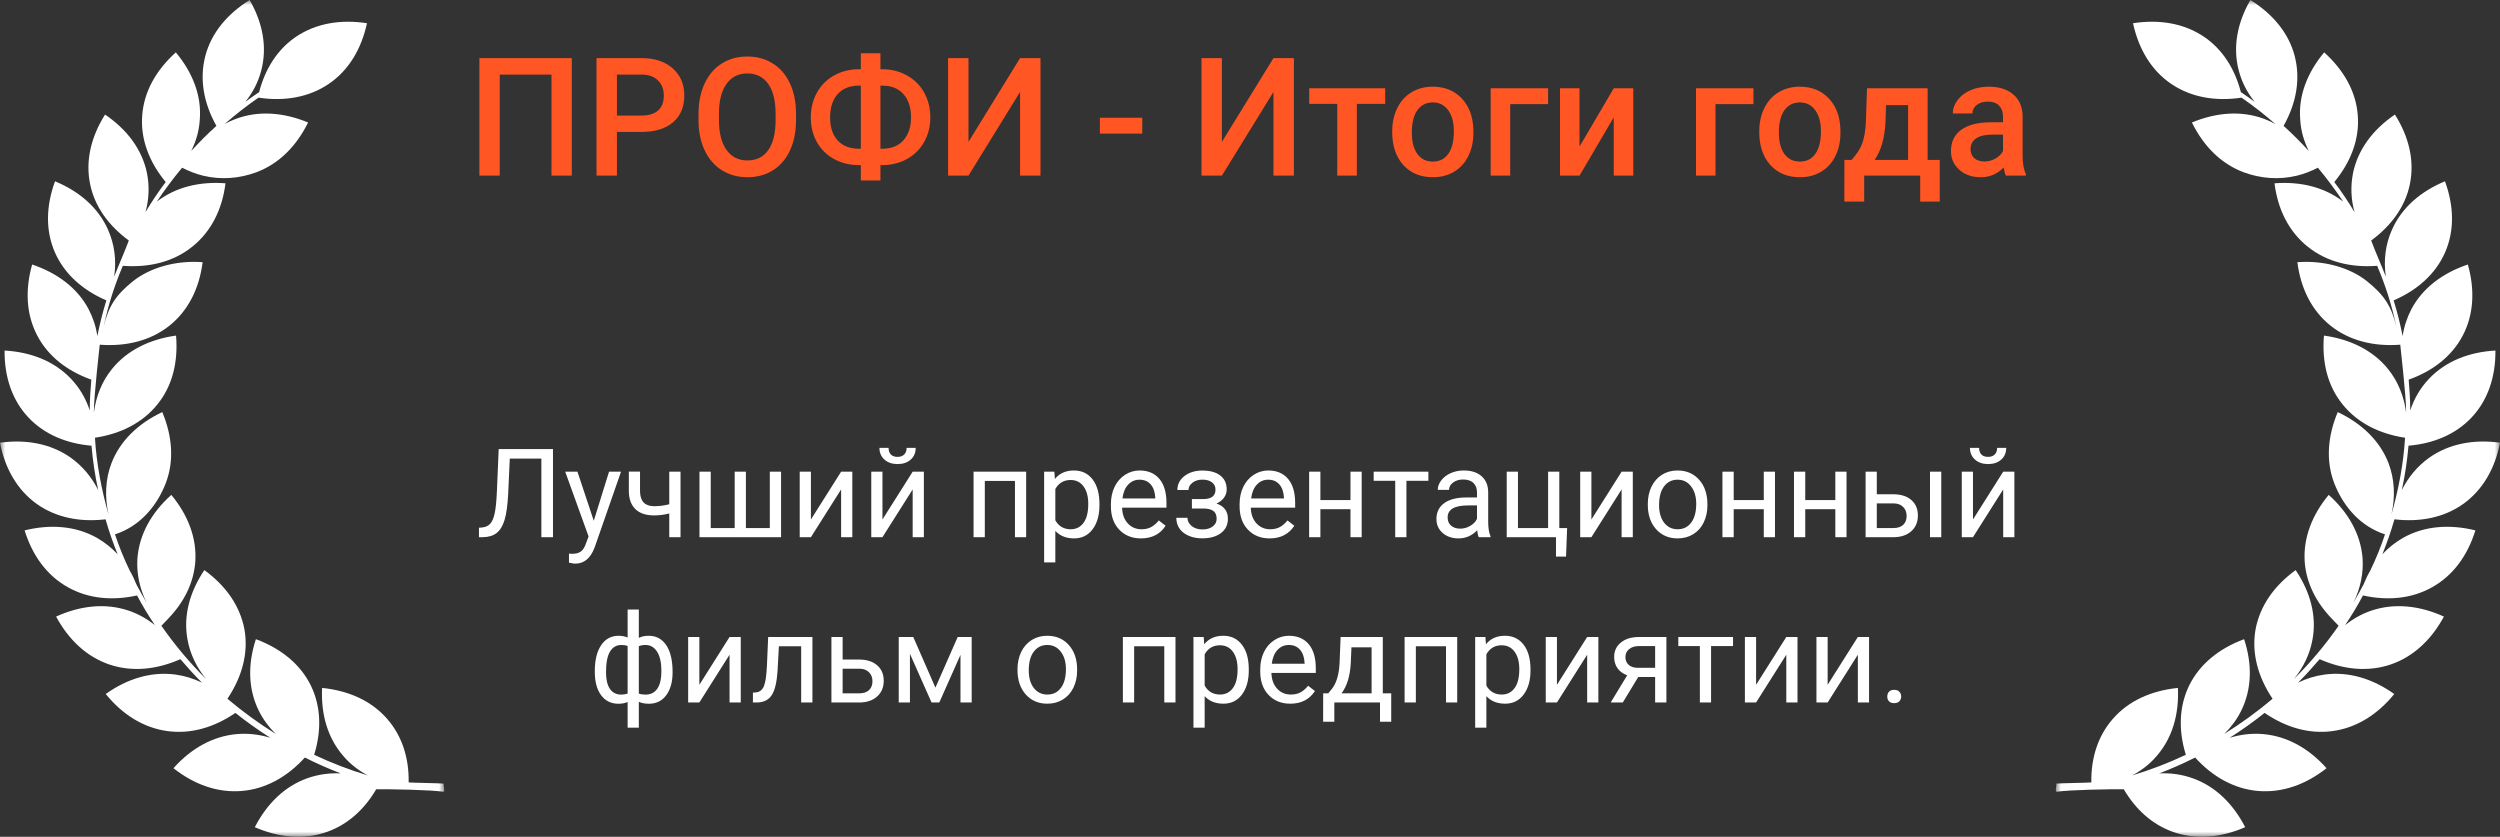
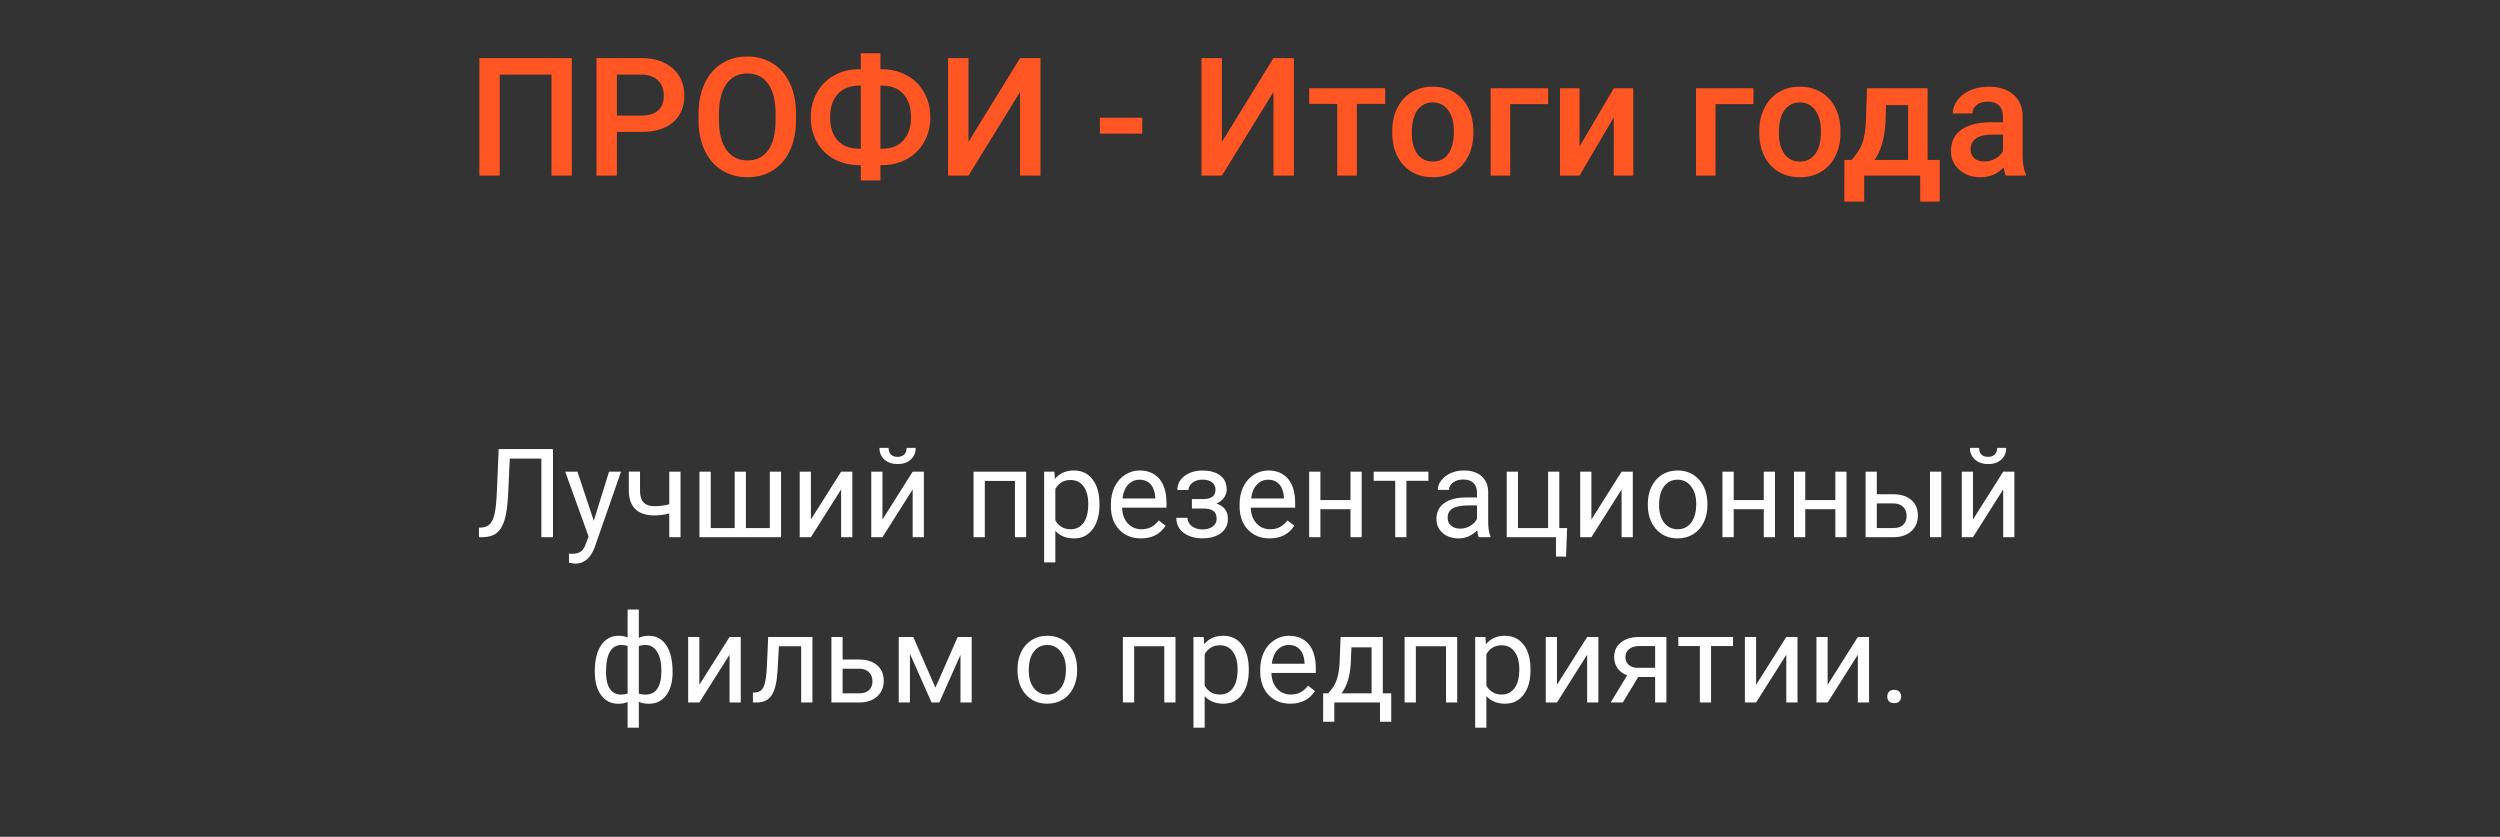
<svg xmlns="http://www.w3.org/2000/svg" width="242" height="81" viewBox="0 0 242 81" fill="none">
  <rect x="0" y="0" width="242" height="81" fill="#333333" stroke="none" />
  <path d="M55.352 17H53.383V7.219H48.375V17H46.406V5.625H55.352V17ZM59.719 12.773V17H57.742V5.625H62.094C63.365 5.625 64.372 5.956 65.117 6.617C65.867 7.279 66.242 8.154 66.242 9.242C66.242 10.357 65.875 11.224 65.141 11.844C64.412 12.463 63.388 12.773 62.07 12.773H59.719ZM59.719 11.188H62.094C62.797 11.188 63.333 11.023 63.703 10.695C64.073 10.362 64.258 9.883 64.258 9.258C64.258 8.643 64.07 8.154 63.695 7.789C63.32 7.419 62.805 7.229 62.148 7.219H59.719V11.188ZM77.055 11.609C77.055 12.724 76.862 13.703 76.477 14.547C76.091 15.385 75.539 16.031 74.82 16.484C74.107 16.932 73.284 17.156 72.352 17.156C71.43 17.156 70.607 16.932 69.883 16.484C69.164 16.031 68.607 15.388 68.211 14.555C67.82 13.721 67.622 12.76 67.617 11.672V11.031C67.617 9.922 67.812 8.943 68.203 8.094C68.599 7.245 69.154 6.596 69.867 6.148C70.586 5.695 71.409 5.469 72.336 5.469C73.263 5.469 74.083 5.693 74.797 6.141C75.516 6.583 76.07 7.224 76.461 8.062C76.852 8.896 77.049 9.867 77.055 10.977V11.609ZM75.078 11.016C75.078 9.755 74.838 8.789 74.359 8.117C73.885 7.445 73.211 7.109 72.336 7.109C71.482 7.109 70.812 7.445 70.328 8.117C69.849 8.784 69.604 9.729 69.594 10.953V11.609C69.594 12.859 69.836 13.825 70.32 14.508C70.81 15.19 71.487 15.531 72.352 15.531C73.227 15.531 73.898 15.198 74.367 14.531C74.841 13.865 75.078 12.891 75.078 11.609V11.016ZM85.227 6.703H85.398C86.273 6.703 87.068 6.901 87.781 7.297C88.5 7.688 89.057 8.24 89.453 8.953C89.854 9.667 90.055 10.469 90.055 11.359C90.055 12.245 89.854 13.042 89.453 13.75C89.057 14.453 88.505 15 87.797 15.391C87.094 15.781 86.305 15.979 85.43 15.984H85.227V17.469H83.328V15.984H83.141C82.26 15.984 81.461 15.789 80.742 15.398C80.023 15.003 79.466 14.453 79.07 13.75C78.68 13.047 78.484 12.255 78.484 11.375C78.484 10.484 78.682 9.682 79.078 8.969C79.474 8.255 80.029 7.701 80.742 7.305C81.456 6.904 82.255 6.703 83.141 6.703H83.328V5.156H85.227V6.703ZM83.141 8.289C82.266 8.289 81.581 8.562 81.086 9.109C80.596 9.656 80.352 10.412 80.352 11.375C80.352 12.312 80.596 13.052 81.086 13.594C81.576 14.13 82.268 14.398 83.164 14.398H83.328V8.289H83.141ZM85.227 8.289V14.398H85.414C86.289 14.398 86.969 14.125 87.453 13.578C87.943 13.031 88.188 12.292 88.188 11.359C88.188 10.406 87.943 9.656 87.453 9.109C86.969 8.562 86.281 8.289 85.391 8.289H85.227ZM98.742 5.625H100.719V17H98.742V8.898L93.75 17H91.773V5.625H93.75V13.734L98.742 5.625ZM110.57 12.93H106.469V11.398H110.57V12.93ZM123.273 5.625H125.25V17H123.273V8.898L118.281 17H116.305V5.625H118.281V13.734L123.273 5.625ZM134.086 10.055H131.344V17H129.445V10.055H126.734V8.547H134.086V10.055ZM134.766 12.695C134.766 11.867 134.93 11.122 135.258 10.461C135.586 9.794 136.047 9.284 136.641 8.93C137.234 8.57 137.917 8.391 138.688 8.391C139.828 8.391 140.753 8.758 141.461 9.492C142.174 10.227 142.56 11.2 142.617 12.414L142.625 12.859C142.625 13.693 142.464 14.438 142.141 15.094C141.823 15.75 141.365 16.258 140.766 16.617C140.172 16.977 139.484 17.156 138.703 17.156C137.51 17.156 136.555 16.76 135.836 15.969C135.122 15.172 134.766 14.112 134.766 12.789V12.695ZM136.664 12.859C136.664 13.729 136.844 14.412 137.203 14.906C137.562 15.396 138.062 15.641 138.703 15.641C139.344 15.641 139.841 15.391 140.195 14.891C140.555 14.391 140.734 13.659 140.734 12.695C140.734 11.841 140.549 11.164 140.18 10.664C139.815 10.164 139.318 9.914 138.688 9.914C138.068 9.914 137.576 10.162 137.211 10.656C136.846 11.146 136.664 11.88 136.664 12.859ZM149.859 10.078H146.188V17H144.297V8.547H149.859V10.078ZM156.211 8.547H158.102V17H156.211V11.359L152.898 17H151.008V8.547H152.898V14.188L156.211 8.547ZM169.734 10.078H166.062V17H164.172V8.547H169.734V10.078ZM170.297 12.695C170.297 11.867 170.461 11.122 170.789 10.461C171.117 9.794 171.578 9.284 172.172 8.93C172.766 8.57 173.448 8.391 174.219 8.391C175.359 8.391 176.284 8.758 176.992 9.492C177.706 10.227 178.091 11.2 178.148 12.414L178.156 12.859C178.156 13.693 177.995 14.438 177.672 15.094C177.354 15.75 176.896 16.258 176.297 16.617C175.703 16.977 175.016 17.156 174.234 17.156C173.042 17.156 172.086 16.76 171.367 15.969C170.654 15.172 170.297 14.112 170.297 12.789V12.695ZM172.195 12.859C172.195 13.729 172.375 14.412 172.734 14.906C173.094 15.396 173.594 15.641 174.234 15.641C174.875 15.641 175.372 15.391 175.727 14.891C176.086 14.391 176.266 13.659 176.266 12.695C176.266 11.841 176.081 11.164 175.711 10.664C175.346 10.164 174.849 9.914 174.219 9.914C173.599 9.914 173.107 10.162 172.742 10.656C172.378 11.146 172.195 11.88 172.195 12.859ZM179.234 15.484C179.76 14.896 180.112 14.338 180.289 13.812C180.471 13.281 180.581 12.604 180.617 11.781L180.727 8.547H186.594V15.484H187.766V19.516H185.875V17H180.453V19.516H178.531L178.539 15.484H179.234ZM181.461 15.484H184.703V10.18H182.57L182.516 11.797C182.443 13.349 182.091 14.578 181.461 15.484ZM194.172 17C194.089 16.838 194.016 16.576 193.953 16.211C193.349 16.841 192.609 17.156 191.734 17.156C190.885 17.156 190.193 16.914 189.656 16.43C189.12 15.945 188.852 15.346 188.852 14.633C188.852 13.732 189.185 13.042 189.852 12.562C190.523 12.078 191.482 11.836 192.727 11.836H193.891V11.281C193.891 10.844 193.768 10.495 193.523 10.234C193.279 9.969 192.906 9.836 192.406 9.836C191.974 9.836 191.62 9.945 191.344 10.164C191.068 10.378 190.93 10.651 190.93 10.984H189.031C189.031 10.521 189.185 10.088 189.492 9.688C189.799 9.281 190.216 8.964 190.742 8.734C191.273 8.505 191.865 8.391 192.516 8.391C193.505 8.391 194.294 8.641 194.883 9.141C195.471 9.635 195.773 10.333 195.789 11.234V15.047C195.789 15.807 195.896 16.414 196.109 16.867V17H194.172ZM192.086 15.633C192.461 15.633 192.812 15.542 193.141 15.359C193.474 15.177 193.724 14.932 193.891 14.625V13.031H192.867C192.164 13.031 191.635 13.154 191.281 13.398C190.927 13.643 190.75 13.99 190.75 14.438C190.75 14.802 190.87 15.094 191.109 15.312C191.354 15.526 191.68 15.633 192.086 15.633Z" fill="#FF5624" />
  <path d="M53.529 43.469V52H52.404V44.395H49.346L49.193 47.775C49.135 48.908 49.018 49.76 48.842 50.33C48.67 50.9 48.416 51.32 48.08 51.59C47.744 51.855 47.295 51.992 46.732 52H46.363V51.08L46.598 51.068C46.961 51.041 47.24 50.924 47.435 50.717C47.631 50.506 47.779 50.172 47.881 49.715C47.982 49.258 48.055 48.555 48.098 47.605L48.273 43.469H53.529ZM57.478 50.412L58.955 45.66H60.115L57.566 52.978C57.172 54.033 56.545 54.56 55.685 54.56L55.48 54.543L55.076 54.467V53.588L55.369 53.611C55.736 53.611 56.022 53.537 56.225 53.389C56.432 53.24 56.602 52.969 56.734 52.574L56.975 51.93L54.713 45.66H55.897L57.478 50.412ZM65.875 52H64.785V49.703C64.309 49.828 63.82 49.891 63.32 49.891C62.527 49.891 61.922 49.688 61.504 49.281C61.09 48.875 60.879 48.297 60.871 47.547V45.654H61.955V47.582C61.975 48.527 62.43 49 63.32 49C63.82 49 64.309 48.938 64.785 48.812V45.66H65.875V52ZM68.799 45.66V51.115H71.119V45.66H72.203V51.115H74.518V45.66H75.607V52H67.709V45.66H68.799ZM81.42 45.66H82.504V52H81.42V47.377L78.496 52H77.412V45.66H78.496V50.289L81.42 45.66ZM88.346 45.66H89.43V52H88.346V47.377L85.422 52H84.338V45.66H85.422V50.289L88.346 45.66ZM88.639 43.352C88.639 43.824 88.477 44.205 88.152 44.494C87.832 44.779 87.41 44.922 86.887 44.922C86.363 44.922 85.939 44.777 85.615 44.488C85.291 44.199 85.129 43.82 85.129 43.352H86.014C86.014 43.625 86.088 43.84 86.236 43.996C86.385 44.148 86.602 44.225 86.887 44.225C87.16 44.225 87.373 44.148 87.525 43.996C87.682 43.844 87.76 43.629 87.76 43.352H88.639ZM99.332 52H98.248V46.557H95.33V52H94.24V45.66H99.332V52ZM106.428 48.9C106.428 49.865 106.207 50.643 105.766 51.232C105.324 51.822 104.727 52.117 103.973 52.117C103.203 52.117 102.598 51.873 102.156 51.385V54.438H101.072V45.66H102.062L102.115 46.363C102.557 45.816 103.17 45.543 103.955 45.543C104.717 45.543 105.318 45.83 105.76 46.404C106.205 46.978 106.428 47.777 106.428 48.801V48.9ZM105.344 48.777C105.344 48.062 105.191 47.498 104.887 47.084C104.582 46.67 104.164 46.463 103.633 46.463C102.977 46.463 102.484 46.754 102.156 47.336V50.365C102.48 50.943 102.977 51.232 103.645 51.232C104.164 51.232 104.576 51.027 104.881 50.617C105.189 50.203 105.344 49.59 105.344 48.777ZM110.441 52.117C109.582 52.117 108.883 51.836 108.344 51.273C107.805 50.707 107.535 49.951 107.535 49.006V48.807C107.535 48.178 107.654 47.617 107.893 47.125C108.135 46.629 108.471 46.242 108.9 45.965C109.334 45.684 109.803 45.543 110.307 45.543C111.131 45.543 111.771 45.815 112.229 46.357C112.686 46.9 112.914 47.678 112.914 48.69V49.141H108.619C108.635 49.766 108.816 50.272 109.164 50.658C109.516 51.041 109.961 51.232 110.5 51.232C110.883 51.232 111.207 51.154 111.473 50.998C111.738 50.842 111.971 50.635 112.17 50.377L112.832 50.893C112.301 51.709 111.504 52.117 110.441 52.117ZM110.307 46.434C109.869 46.434 109.502 46.594 109.205 46.914C108.908 47.23 108.725 47.676 108.654 48.25H111.83V48.168C111.799 47.617 111.65 47.191 111.385 46.891C111.119 46.586 110.76 46.434 110.307 46.434ZM117.66 47.395C117.66 47.098 117.547 46.863 117.32 46.691C117.094 46.516 116.783 46.428 116.389 46.428C116.006 46.428 115.686 46.527 115.428 46.727C115.174 46.926 115.047 47.16 115.047 47.43H113.969C113.969 46.879 114.199 46.428 114.66 46.076C115.121 45.725 115.697 45.549 116.389 45.549C117.131 45.549 117.709 45.709 118.123 46.029C118.537 46.346 118.744 46.799 118.744 47.389C118.744 47.674 118.658 47.935 118.486 48.174C118.314 48.412 118.07 48.602 117.754 48.742C118.492 48.992 118.861 49.484 118.861 50.219C118.861 50.801 118.637 51.262 118.188 51.602C117.738 51.941 117.139 52.111 116.389 52.111C115.658 52.111 115.055 51.934 114.578 51.578C114.105 51.219 113.869 50.734 113.869 50.125H114.947C114.947 50.434 115.084 50.699 115.357 50.922C115.635 51.141 115.979 51.25 116.389 51.25C116.803 51.25 117.137 51.154 117.391 50.963C117.645 50.772 117.771 50.523 117.771 50.219C117.771 49.863 117.664 49.609 117.449 49.457C117.238 49.301 116.908 49.223 116.459 49.223H115.375V48.309H116.553C117.291 48.289 117.66 47.984 117.66 47.395ZM122.898 52.117C122.039 52.117 121.34 51.836 120.801 51.273C120.262 50.707 119.992 49.951 119.992 49.006V48.807C119.992 48.178 120.111 47.617 120.35 47.125C120.592 46.629 120.928 46.242 121.357 45.965C121.791 45.684 122.26 45.543 122.764 45.543C123.588 45.543 124.229 45.815 124.686 46.357C125.143 46.9 125.371 47.678 125.371 48.69V49.141H121.076C121.092 49.766 121.273 50.272 121.621 50.658C121.973 51.041 122.418 51.232 122.957 51.232C123.34 51.232 123.664 51.154 123.93 50.998C124.195 50.842 124.428 50.635 124.627 50.377L125.289 50.893C124.758 51.709 123.961 52.117 122.898 52.117ZM122.764 46.434C122.326 46.434 121.959 46.594 121.662 46.914C121.365 47.23 121.182 47.676 121.111 48.25H124.287V48.168C124.256 47.617 124.107 47.191 123.842 46.891C123.576 46.586 123.217 46.434 122.764 46.434ZM131.811 52H130.727V49.293H127.814V52H126.725V45.66H127.814V48.408H130.727V45.66H131.811V52ZM138.268 46.539H136.141V52H135.057V46.539H132.971V45.66H138.268V46.539ZM143.143 52C143.08 51.875 143.029 51.652 142.99 51.332C142.486 51.855 141.885 52.117 141.186 52.117C140.561 52.117 140.047 51.941 139.645 51.59C139.246 51.234 139.047 50.785 139.047 50.242C139.047 49.582 139.297 49.07 139.797 48.707C140.301 48.34 141.008 48.156 141.918 48.156H142.973V47.658C142.973 47.279 142.859 46.978 142.633 46.756C142.406 46.529 142.072 46.416 141.631 46.416C141.244 46.416 140.92 46.514 140.658 46.709C140.396 46.904 140.266 47.141 140.266 47.418H139.176C139.176 47.102 139.287 46.797 139.51 46.504C139.736 46.207 140.041 45.973 140.424 45.801C140.811 45.629 141.234 45.543 141.695 45.543C142.426 45.543 142.998 45.727 143.412 46.094C143.826 46.457 144.041 46.959 144.057 47.6V50.518C144.057 51.1 144.131 51.562 144.279 51.906V52H143.143ZM141.344 51.174C141.684 51.174 142.006 51.086 142.311 50.91C142.615 50.734 142.836 50.506 142.973 50.225V48.924H142.123C140.795 48.924 140.131 49.312 140.131 50.09C140.131 50.43 140.244 50.695 140.471 50.887C140.697 51.078 140.988 51.174 141.344 51.174ZM145.85 45.66H146.939V51.115H149.857V45.66H150.941V51.115H151.697L151.592 53.881H150.619V52H145.85V45.66ZM156.971 45.66H158.055V52H156.971V47.377L154.047 52H152.963V45.66H154.047V50.289L156.971 45.66ZM159.508 48.772C159.508 48.15 159.629 47.592 159.871 47.096C160.117 46.6 160.457 46.217 160.891 45.947C161.328 45.678 161.826 45.543 162.385 45.543C163.248 45.543 163.945 45.842 164.477 46.44C165.012 47.037 165.279 47.832 165.279 48.824V48.9C165.279 49.518 165.16 50.072 164.922 50.565C164.688 51.053 164.35 51.434 163.908 51.707C163.471 51.98 162.967 52.117 162.396 52.117C161.537 52.117 160.84 51.818 160.305 51.221C159.773 50.623 159.508 49.832 159.508 48.848V48.772ZM160.598 48.9C160.598 49.603 160.76 50.168 161.084 50.594C161.412 51.02 161.85 51.232 162.396 51.232C162.947 51.232 163.385 51.018 163.709 50.588C164.033 50.154 164.195 49.549 164.195 48.772C164.195 48.076 164.029 47.514 163.697 47.084C163.369 46.65 162.932 46.434 162.385 46.434C161.85 46.434 161.418 46.647 161.09 47.072C160.762 47.498 160.598 48.107 160.598 48.9ZM171.818 52H170.734V49.293H167.822V52H166.732V45.66H167.822V48.408H170.734V45.66H171.818V52ZM178.744 52H177.66V49.293H174.748V52H173.658V45.66H174.748V48.408H177.66V45.66H178.744V52ZM181.674 47.846H183.32C184.039 47.853 184.607 48.041 185.025 48.408C185.443 48.775 185.652 49.273 185.652 49.902C185.652 50.535 185.438 51.043 185.008 51.426C184.578 51.809 184 52 183.273 52H180.59V45.66H181.674V47.846ZM187.914 52H186.824V45.66H187.914V52ZM181.674 48.73V51.115H183.285C183.691 51.115 184.006 51.012 184.229 50.805C184.451 50.594 184.562 50.307 184.562 49.943C184.562 49.592 184.453 49.305 184.234 49.082C184.02 48.855 183.717 48.738 183.326 48.73H181.674ZM193.908 45.66H194.992V52H193.908V47.377L190.984 52H189.9V45.66H190.984V50.289L193.908 45.66ZM194.201 43.352C194.201 43.824 194.039 44.205 193.715 44.494C193.395 44.779 192.973 44.922 192.449 44.922C191.926 44.922 191.502 44.777 191.178 44.488C190.854 44.199 190.691 43.82 190.691 43.352H191.576C191.576 43.625 191.65 43.84 191.799 43.996C191.947 44.148 192.164 44.225 192.449 44.225C192.723 44.225 192.936 44.148 193.088 43.996C193.244 43.844 193.322 43.629 193.322 43.352H194.201ZM57.578 64.947C57.578 63.889 57.783 63.057 58.193 62.451C58.603 61.846 59.166 61.543 59.881 61.543C60.213 61.543 60.504 61.6 60.754 61.713V59H61.838V61.748C62.111 61.611 62.432 61.543 62.799 61.543C63.518 61.543 64.082 61.846 64.492 62.451C64.902 63.057 65.107 63.93 65.107 65.07C65.107 66.004 64.902 66.746 64.492 67.297C64.086 67.848 63.525 68.123 62.81 68.123C62.432 68.123 62.107 68.061 61.838 67.936V70.438H60.754V67.953C60.496 68.066 60.201 68.123 59.869 68.123C59.158 68.123 58.598 67.848 58.188 67.297C57.781 66.746 57.578 65.992 57.578 65.035V64.947ZM64.023 64.947C64.023 64.15 63.887 63.533 63.613 63.096C63.34 62.654 62.963 62.434 62.482 62.434C62.236 62.434 62.022 62.473 61.838 62.551V67.139C62.014 67.205 62.232 67.238 62.494 67.238C62.978 67.238 63.353 67.051 63.619 66.676C63.889 66.301 64.023 65.725 64.023 64.947ZM58.662 65.07C58.662 65.781 58.789 66.32 59.043 66.688C59.297 67.055 59.662 67.238 60.139 67.238C60.365 67.238 60.57 67.203 60.754 67.133V62.533C60.59 62.467 60.389 62.434 60.15 62.434C59.674 62.434 59.307 62.647 59.049 63.072C58.791 63.498 58.662 64.164 58.662 65.07ZM70.621 61.66H71.705V68H70.621V63.377L67.697 68H66.613V61.66H67.697V66.289L70.621 61.66ZM78.643 61.66V68H77.553V62.557H75.397L75.268 64.93C75.197 66.019 75.014 66.799 74.717 67.268C74.424 67.736 73.957 67.981 73.316 68H72.883V67.045L73.193 67.022C73.545 66.982 73.797 66.779 73.949 66.412C74.102 66.045 74.199 65.365 74.242 64.373L74.359 61.66H78.643ZM81.566 63.846H83.213C83.932 63.853 84.5 64.041 84.918 64.408C85.336 64.775 85.545 65.273 85.545 65.902C85.545 66.535 85.33 67.043 84.9 67.426C84.471 67.809 83.893 68 83.166 68H80.482V61.66H81.566V63.846ZM81.566 64.731V67.115H83.178C83.584 67.115 83.898 67.012 84.121 66.805C84.344 66.594 84.455 66.307 84.455 65.943C84.455 65.592 84.346 65.305 84.127 65.082C83.912 64.856 83.609 64.738 83.219 64.731H81.566ZM90.549 66.564L92.705 61.66H94.059V68H92.975V63.389L90.924 68H90.174L88.082 63.289V68H86.998V61.66H88.404L90.549 66.564ZM98.494 64.772C98.494 64.15 98.615 63.592 98.857 63.096C99.103 62.6 99.443 62.217 99.877 61.947C100.314 61.678 100.812 61.543 101.371 61.543C102.234 61.543 102.932 61.842 103.463 62.44C103.998 63.037 104.266 63.832 104.266 64.824V64.9C104.266 65.518 104.146 66.072 103.908 66.564C103.674 67.053 103.336 67.434 102.895 67.707C102.457 67.981 101.953 68.117 101.383 68.117C100.523 68.117 99.826 67.818 99.291 67.221C98.76 66.623 98.494 65.832 98.494 64.848V64.772ZM99.584 64.9C99.584 65.603 99.746 66.168 100.07 66.594C100.398 67.019 100.836 67.232 101.383 67.232C101.934 67.232 102.371 67.018 102.695 66.588C103.02 66.154 103.182 65.549 103.182 64.772C103.182 64.076 103.016 63.514 102.684 63.084C102.355 62.65 101.918 62.434 101.371 62.434C100.836 62.434 100.404 62.647 100.076 63.072C99.748 63.498 99.584 64.107 99.584 64.9ZM113.787 68H112.703V62.557H109.785V68H108.695V61.66H113.787V68ZM120.883 64.9C120.883 65.865 120.662 66.643 120.221 67.232C119.779 67.822 119.182 68.117 118.428 68.117C117.658 68.117 117.053 67.873 116.611 67.385V70.438H115.527V61.66H116.518L116.57 62.363C117.012 61.816 117.625 61.543 118.41 61.543C119.172 61.543 119.773 61.83 120.215 62.404C120.66 62.978 120.883 63.777 120.883 64.801V64.9ZM119.799 64.777C119.799 64.062 119.646 63.498 119.342 63.084C119.037 62.67 118.619 62.463 118.088 62.463C117.432 62.463 116.939 62.754 116.611 63.336V66.365C116.936 66.943 117.432 67.232 118.1 67.232C118.619 67.232 119.031 67.027 119.336 66.617C119.645 66.203 119.799 65.59 119.799 64.777ZM124.896 68.117C124.037 68.117 123.338 67.836 122.799 67.273C122.26 66.707 121.99 65.951 121.99 65.006V64.807C121.99 64.178 122.109 63.617 122.348 63.125C122.59 62.629 122.926 62.242 123.355 61.965C123.789 61.684 124.258 61.543 124.762 61.543C125.586 61.543 126.227 61.815 126.684 62.357C127.141 62.9 127.369 63.678 127.369 64.689V65.141H123.074C123.09 65.766 123.271 66.272 123.619 66.658C123.971 67.041 124.416 67.232 124.955 67.232C125.338 67.232 125.662 67.154 125.928 66.998C126.193 66.842 126.426 66.635 126.625 66.377L127.287 66.893C126.756 67.709 125.959 68.117 124.896 68.117ZM124.762 62.434C124.324 62.434 123.957 62.594 123.66 62.914C123.363 63.23 123.18 63.676 123.109 64.25H126.285V64.168C126.254 63.617 126.105 63.191 125.84 62.891C125.574 62.586 125.215 62.434 124.762 62.434ZM128.576 67.115L128.951 66.652C129.373 66.106 129.613 65.285 129.672 64.191L129.771 61.66H133.855V67.115H134.67V69.863H133.586V68H129.162V69.863H128.078L128.084 67.115H128.576ZM129.859 67.115H132.771V62.662H130.82L130.756 64.174C130.689 65.436 130.391 66.416 129.859 67.115ZM141.057 68H139.973V62.557H137.055V68H135.965V61.66H141.057V68ZM148.152 64.9C148.152 65.865 147.932 66.643 147.49 67.232C147.049 67.822 146.451 68.117 145.697 68.117C144.928 68.117 144.322 67.873 143.881 67.385V70.438H142.797V61.66H143.787L143.84 62.363C144.281 61.816 144.895 61.543 145.68 61.543C146.441 61.543 147.043 61.83 147.484 62.404C147.93 62.978 148.152 63.777 148.152 64.801V64.9ZM147.068 64.777C147.068 64.062 146.916 63.498 146.611 63.084C146.307 62.67 145.889 62.463 145.357 62.463C144.701 62.463 144.209 62.754 143.881 63.336V66.365C144.205 66.943 144.701 67.232 145.369 67.232C145.889 67.232 146.301 67.027 146.605 66.617C146.914 66.203 147.068 65.59 147.068 64.777ZM153.637 61.66H154.721V68H153.637V63.377L150.713 68H149.629V61.66H150.713V66.289L153.637 61.66ZM161.307 61.66V68H160.217V65.533H158.582L157.088 68H155.916L157.51 65.369C157.104 65.221 156.791 64.992 156.572 64.684C156.357 64.371 156.25 64.008 156.25 63.594C156.25 63.016 156.467 62.551 156.9 62.199C157.334 61.844 157.914 61.664 158.641 61.66H161.307ZM157.34 63.605C157.34 63.914 157.445 64.164 157.656 64.356C157.867 64.543 158.146 64.639 158.494 64.643H160.217V62.539H158.658C158.256 62.539 157.936 62.639 157.697 62.838C157.459 63.033 157.34 63.289 157.34 63.605ZM167.758 62.539H165.631V68H164.547V62.539H162.461V61.66H167.758V62.539ZM172.914 61.66H173.998V68H172.914V63.377L169.99 68H168.906V61.66H169.99V66.289L172.914 61.66ZM179.84 61.66H180.924V68H179.84V63.377L176.916 68H175.832V61.66H176.916V66.289L179.84 61.66ZM182.688 67.432C182.688 67.244 182.742 67.088 182.852 66.963C182.965 66.838 183.133 66.775 183.355 66.775C183.578 66.775 183.746 66.838 183.859 66.963C183.977 67.088 184.035 67.244 184.035 67.432C184.035 67.611 183.977 67.762 183.859 67.883C183.746 68.004 183.578 68.064 183.355 68.064C183.133 68.064 182.965 68.004 182.852 67.883C182.742 67.762 182.688 67.611 182.688 67.432Z" fill="white" />
  <mask id="mask0" maskUnits="userSpaceOnUse" x="199" y="0" width="43" height="81">
-     <path fill-rule="evenodd" clip-rule="evenodd" d="M199 0H242V81H199V0Z" fill="white" />
-   </mask>
+     </mask>
  <g mask="url(#mask0)">
    <path fill-rule="evenodd" clip-rule="evenodd" d="M205.581 76.398C206.729 78.357 208.334 79.812 210.34 80.525C212.556 81.312 214.977 81.094 217.335 80.072C216.164 77.803 214.454 76.115 212.237 75.329C211.194 74.962 210.128 74.814 209.022 74.863C210.21 74.408 211.359 73.897 212.49 73.33C214.181 75.193 216.267 76.365 218.569 76.564C220.926 76.765 223.205 75.945 225.208 74.362C223.517 72.46 221.407 71.261 219.069 71.06C217.965 70.966 216.895 71.094 215.829 71.42C217 70.677 218.128 69.875 219.213 69.009C221.261 70.413 223.517 71.076 225.773 70.771C228.113 70.459 230.156 69.162 231.764 67.18C229.676 65.696 227.359 64.984 225.022 65.297C224.12 65.418 223.264 65.684 222.452 66.079C223.181 65.352 223.868 64.594 224.538 63.808C226.84 64.823 229.194 65.062 231.387 64.333C233.601 63.588 235.356 61.933 236.57 59.685C234.225 58.62 231.808 58.356 229.571 59.1C228.632 59.416 227.777 59.896 227.003 60.515C227.63 59.588 228.214 58.628 228.734 57.64C231.138 58.169 233.439 57.954 235.4 56.861C237.466 55.719 238.865 53.77 239.618 51.341C237.114 50.724 234.686 50.908 232.643 52.049C231.888 52.477 231.205 53.017 230.614 53.652C231.034 52.594 231.43 51.508 231.744 50.395C231.764 50.353 231.764 50.312 231.786 50.27C234.249 50.562 236.57 50.106 238.427 48.791C240.327 47.438 241.521 45.348 242 42.853C239.452 42.507 237.071 42.951 235.148 44.305C234.021 45.113 233.121 46.182 232.495 47.444C232.809 46.01 233.017 44.575 233.144 43.144C235.565 42.937 237.69 42.052 239.223 40.44C240.832 38.747 241.578 36.471 241.559 33.932C238.991 34.079 236.737 34.969 235.131 36.663C234.291 37.544 233.688 38.581 233.311 39.734C233.311 38.733 233.246 37.739 233.16 36.75C235.506 35.913 237.338 34.486 238.387 32.495C239.473 30.437 239.578 28.044 238.888 25.604C236.444 26.428 234.5 27.884 233.416 29.942C232.995 30.76 232.703 31.63 232.578 32.538C232.347 31.368 232.057 30.214 231.704 29.078C234 28.087 235.753 26.531 236.673 24.458C237.612 22.331 237.549 19.937 236.673 17.55C234.291 18.537 232.478 20.12 231.539 22.246C230.909 23.667 230.716 25.206 230.95 26.785C230.491 25.603 229.97 24.46 229.53 23.281C231.474 21.855 232.828 20.009 233.272 17.845C233.748 15.572 233.187 13.242 231.83 11.088C229.695 12.539 228.256 14.461 227.777 16.734C227.527 17.997 227.565 19.277 227.921 20.535C227.318 19.535 226.672 18.563 225.96 17.621C227.565 15.681 228.409 13.464 228.235 11.185C228.07 8.866 226.879 6.779 224.979 5.069C223.351 7.027 222.469 9.264 222.661 11.58C222.721 12.646 223.017 13.665 223.493 14.62C222.721 13.773 221.909 12.959 221.051 12.183C222.286 9.988 222.702 7.667 222.132 5.445C221.556 3.202 220.008 1.352 217.836 0C216.558 2.218 216.12 4.571 216.71 6.821C217 7.934 217.52 8.952 218.253 9.859C217.816 9.537 217.379 9.223 216.917 8.918C216.331 6.667 215.159 4.798 213.368 3.573C211.425 2.254 209.022 1.854 206.475 2.248C207.021 4.733 208.228 6.8 210.172 8.119C212.095 9.426 214.472 9.83 216.98 9.453C218.128 10.246 219.213 11.098 220.255 12.004C219.92 11.814 219.547 11.647 219.172 11.508C216.98 10.689 214.556 10.871 212.177 11.857C213.302 14.144 214.995 15.858 217.19 16.677C218.822 17.281 220.591 17.428 222.345 17.005C223.055 16.831 223.725 16.562 224.373 16.235C225.248 17.285 226.064 18.381 226.817 19.515C224.999 18.11 222.682 17.551 220.173 17.743C220.485 20.262 221.556 22.417 223.39 23.881C225.208 25.342 227.544 25.925 230.112 25.731C230.969 27.782 231.496 29.447 231.973 31.63C231.496 29.658 230.803 28.567 229.135 27.23C227.461 25.892 224.939 25.184 222.386 25.38C222.702 27.899 223.765 30.053 225.585 31.516C227.421 32.98 229.778 33.562 232.347 33.366C232.325 33.276 232.937 38.473 232.913 39.937C232.703 38.365 232.143 36.929 231.161 35.72C229.695 33.904 227.503 32.837 224.958 32.485C224.747 35.014 225.293 37.343 226.774 39.159C228.214 40.939 230.325 41.999 232.809 42.373C232.66 44.877 232.183 47.377 231.496 49.791C231.87 48.087 231.808 46.397 231.205 44.824C230.365 42.656 228.613 40.988 226.292 39.889C225.312 42.232 225.126 44.62 225.96 46.788C226.754 48.82 228.214 50.676 230.409 51.558C230.556 51.62 230.716 51.676 230.869 51.728C230.467 52.932 229.991 54.101 229.442 55.235C229.194 55.653 228.986 56.097 228.8 56.562C228.487 57.161 228.152 57.75 227.817 58.327C228.487 56.953 228.8 55.495 228.695 54.008C228.504 51.694 227.318 49.608 225.418 47.905C223.786 49.874 222.93 52.114 223.099 54.428C223.264 56.461 224.203 58.32 225.729 59.897C226.17 60.361 226.146 60.345 226.377 60.575C225.083 62.433 223.641 64.156 222.05 65.731C222.973 64.596 223.599 63.31 223.851 61.899C224.27 59.614 223.641 57.301 222.22 55.186C220.135 56.697 218.755 58.658 218.334 60.944C217.938 63.222 218.569 65.528 219.985 67.64C218.503 68.893 216.936 70.03 215.312 71.042C215.978 70.384 216.543 69.627 216.96 68.775C217.985 66.684 218.025 64.29 217.229 61.873C214.808 62.771 212.927 64.284 211.902 66.374C210.925 68.402 210.862 70.717 211.59 73.063C209.92 73.853 208.185 74.521 206.393 75.061C207.291 74.584 208.103 73.963 208.752 73.197C210.293 71.434 210.943 69.128 210.821 66.591C208.251 66.851 206.034 67.839 204.511 69.602C203.07 71.254 202.402 73.386 202.442 75.739C202.159 75.772 199.339 75.812 199.06 75.854C199.078 76.236 198.917 76.461 199.06 76.645C200.292 76.45 204.328 76.385 205.581 76.398" fill="white" />
  </g>
  <mask id="mask1" maskUnits="userSpaceOnUse" x="0" y="0" width="43" height="81">
-     <path fill-rule="evenodd" clip-rule="evenodd" d="M43 0H0V81H43V0Z" fill="white" />
-   </mask>
+     </mask>
  <g mask="url(#mask1)">
-     <path fill-rule="evenodd" clip-rule="evenodd" d="M36.419 76.398C35.271 78.357 33.666 79.812 31.66 80.525C29.444 81.312 27.023 81.094 24.665 80.072C25.836 77.803 27.546 76.115 29.763 75.329C30.806 74.962 31.872 74.814 32.978 74.863C31.79 74.408 30.641 73.897 29.51 73.33C27.819 75.193 25.733 76.365 23.431 76.564C21.075 76.765 18.795 75.945 16.792 74.362C18.483 72.46 20.593 71.261 22.931 71.06C24.035 70.966 25.105 71.094 26.171 71.42C25 70.677 23.872 69.875 22.787 69.009C20.739 70.413 18.483 71.076 16.227 70.771C13.887 70.459 11.844 69.162 10.236 67.18C12.324 65.696 14.641 64.984 16.978 65.297C17.88 65.418 18.736 65.684 19.548 66.079C18.819 65.352 18.132 64.594 17.462 63.808C15.16 64.823 12.806 65.062 10.613 64.333C8.399 63.588 6.644 61.933 5.43 59.685C7.775 58.62 10.192 58.356 12.429 59.1C13.368 59.416 14.223 59.896 14.996 60.515C14.37 59.588 13.786 58.628 13.266 57.64C10.862 58.169 8.561 57.954 6.6 56.861C4.534 55.719 3.135 53.77 2.382 51.341C4.886 50.724 7.314 50.908 9.357 52.049C10.112 52.477 10.795 53.017 11.386 53.652C10.966 52.594 10.57 51.508 10.256 50.395C10.236 50.353 10.236 50.312 10.214 50.27C7.751 50.562 5.43 50.106 3.573 48.791C1.673 47.438 0.479 45.348 0 42.853C2.548 42.507 4.929 42.951 6.852 44.305C7.979 45.113 8.879 46.182 9.505 47.444C9.191 46.01 8.983 44.575 8.856 43.144C6.435 42.937 4.31 42.052 2.777 40.44C1.168 38.747 0.422 36.471 0.441 33.932C3.009 34.079 5.263 34.969 6.869 36.663C7.709 37.544 8.312 38.581 8.689 39.734C8.689 38.733 8.754 37.739 8.84 36.75C6.494 35.913 4.662 34.486 3.613 32.495C2.527 30.437 2.422 28.044 3.112 25.604C5.556 26.428 7.5 27.884 8.584 29.942C9.005 30.76 9.297 31.63 9.422 32.538C9.653 31.368 9.943 30.214 10.296 29.078C8 28.087 6.247 26.531 5.327 24.458C4.388 22.331 4.451 19.937 5.327 17.55C7.709 18.537 9.522 20.12 10.461 22.246C11.091 23.667 11.284 25.206 11.05 26.785C11.509 25.603 12.03 24.46 12.47 23.281C10.526 21.855 9.172 20.009 8.728 17.845C8.252 15.572 8.813 13.242 10.17 11.088C12.305 12.539 13.744 14.461 14.223 16.734C14.473 17.997 14.435 19.277 14.079 20.535C14.682 19.535 15.328 18.563 16.04 17.621C14.435 15.681 13.591 13.464 13.765 11.185C13.93 8.866 15.121 6.779 17.021 5.069C18.649 7.027 19.531 9.264 19.339 11.58C19.279 12.646 18.983 13.665 18.507 14.62C19.279 13.773 20.091 12.959 20.949 12.183C19.714 9.988 19.298 7.667 19.868 5.445C20.444 3.202 21.992 1.352 24.164 0C25.442 2.218 25.88 4.571 25.29 6.821C25 7.934 24.48 8.952 23.747 9.859C24.184 9.537 24.622 9.223 25.083 8.918C25.669 6.667 26.841 4.798 28.632 3.573C30.575 2.254 32.978 1.854 35.525 2.248C34.979 4.733 33.772 6.8 31.828 8.119C29.905 9.426 27.527 9.83 25.02 9.453C23.872 10.246 22.787 11.098 21.745 12.004C22.08 11.814 22.453 11.647 22.828 11.508C25.02 10.689 27.444 10.871 29.823 11.857C28.698 14.144 27.005 15.858 24.81 16.677C23.178 17.281 21.409 17.428 19.654 17.005C18.945 16.831 18.275 16.562 17.627 16.235C16.752 17.285 15.936 18.381 15.183 19.515C17.001 18.11 19.318 17.551 21.827 17.743C21.515 20.262 20.444 22.417 18.61 23.881C16.792 25.342 14.456 25.925 11.888 25.731C11.031 27.782 10.504 29.447 10.027 31.63C10.504 29.658 11.197 28.567 12.865 27.23C14.539 25.892 17.061 25.184 19.614 25.38C19.298 27.899 18.235 30.053 16.415 31.516C14.579 32.98 12.222 33.562 9.653 33.366C9.675 33.276 9.063 38.473 9.087 39.937C9.297 38.365 9.857 36.929 10.839 35.72C12.305 33.904 14.497 32.837 17.042 32.485C17.253 35.014 16.707 37.343 15.226 39.159C13.786 40.939 11.675 41.999 9.191 42.373C9.34 44.877 9.817 47.377 10.504 49.791C10.13 48.087 10.192 46.397 10.795 44.824C11.635 42.656 13.387 40.988 15.708 39.889C16.688 42.232 16.874 44.62 16.04 46.788C15.246 48.82 13.786 50.676 11.591 51.558C11.444 51.62 11.284 51.676 11.131 51.728C11.533 52.932 12.009 54.101 12.558 55.235C12.806 55.653 13.014 56.097 13.2 56.562C13.513 57.161 13.848 57.75 14.183 58.327C13.513 56.953 13.2 55.495 13.305 54.008C13.496 51.694 14.682 49.608 16.582 47.905C18.215 49.874 19.07 52.114 18.901 54.428C18.736 56.461 17.797 58.32 16.271 59.897C15.83 60.361 15.854 60.345 15.623 60.575C16.917 62.433 18.359 64.156 19.95 65.731C19.027 64.596 18.401 63.31 18.149 61.899C17.73 59.614 18.359 57.301 19.78 55.186C21.865 56.697 23.245 58.658 23.666 60.944C24.062 63.222 23.431 65.528 22.015 67.64C23.497 68.893 25.064 70.03 26.688 71.042C26.022 70.384 25.457 69.627 25.04 68.775C24.015 66.684 23.975 64.29 24.771 61.873C27.192 62.771 29.073 64.284 30.098 66.374C31.075 68.402 31.138 70.717 30.41 73.063C32.08 73.853 33.815 74.521 35.607 75.061C34.709 74.584 33.897 73.963 33.248 73.197C31.707 71.434 31.057 69.128 31.179 66.591C33.749 66.851 35.966 67.839 37.489 69.602C38.93 71.254 39.599 73.386 39.558 75.739C39.841 75.772 42.661 75.812 42.941 75.854C42.922 76.236 43.083 76.461 42.941 76.645C41.708 76.45 37.672 76.385 36.419 76.398" fill="white" />
-   </g>
+     </g>
</svg>